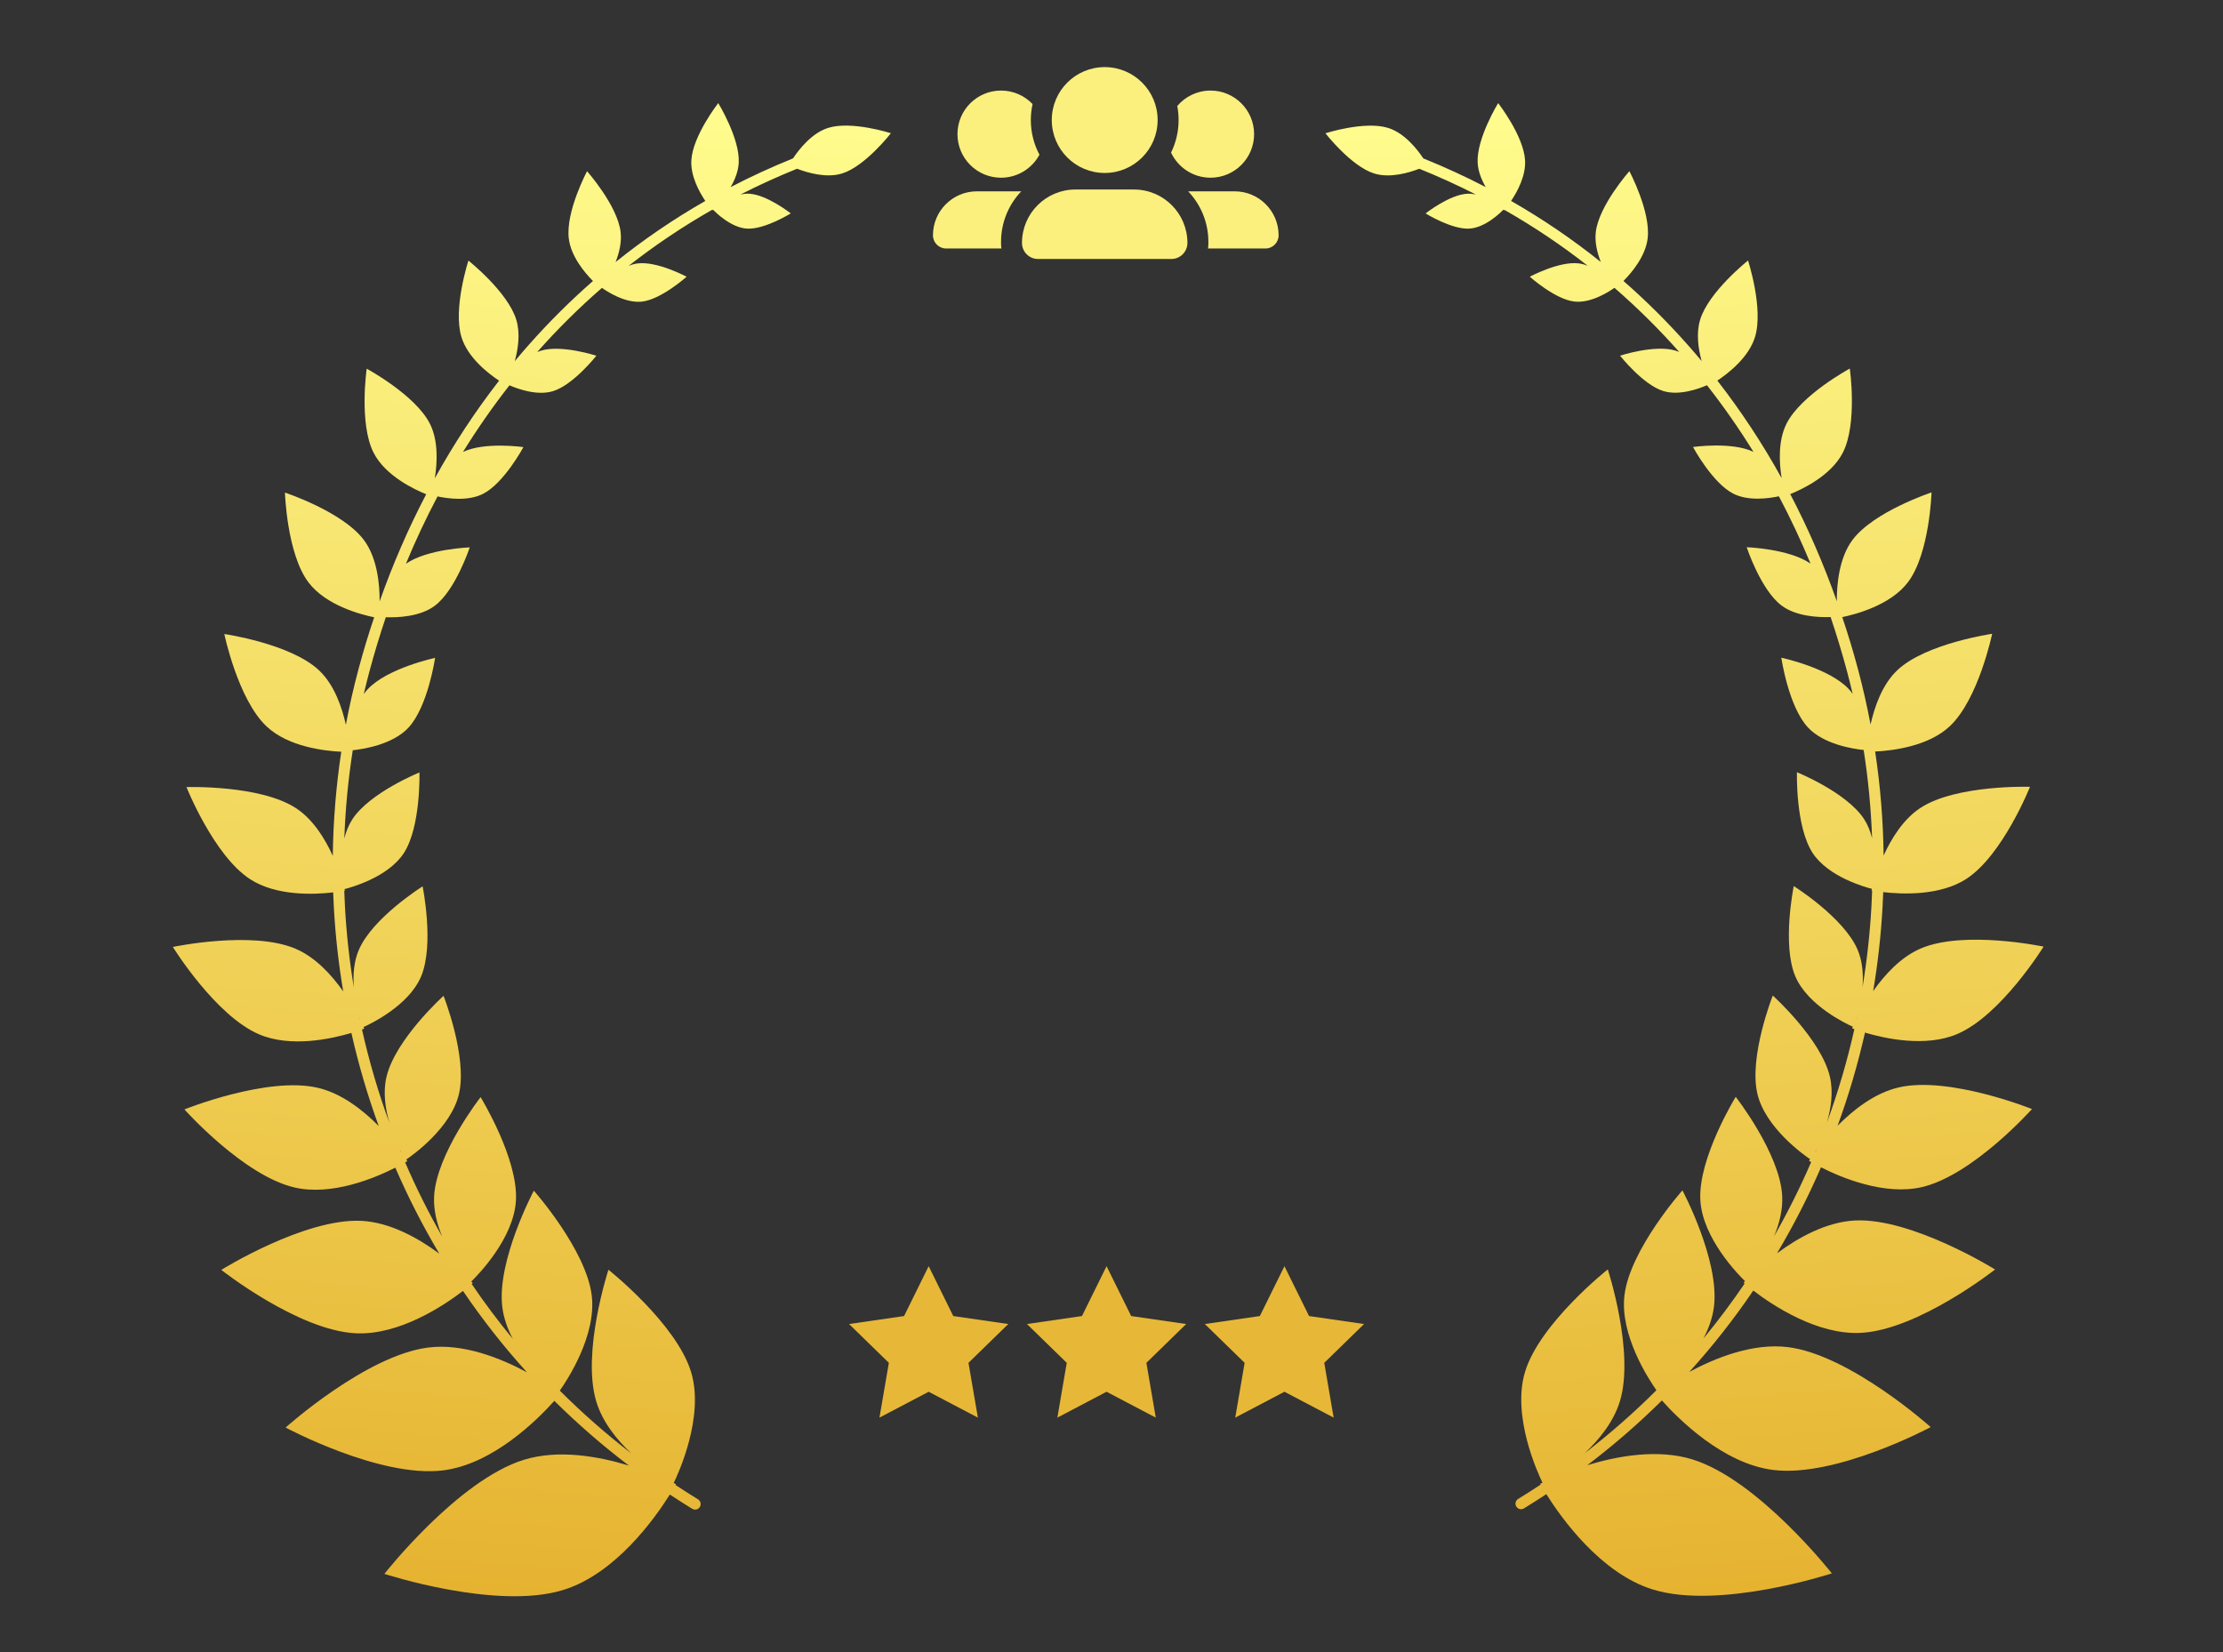
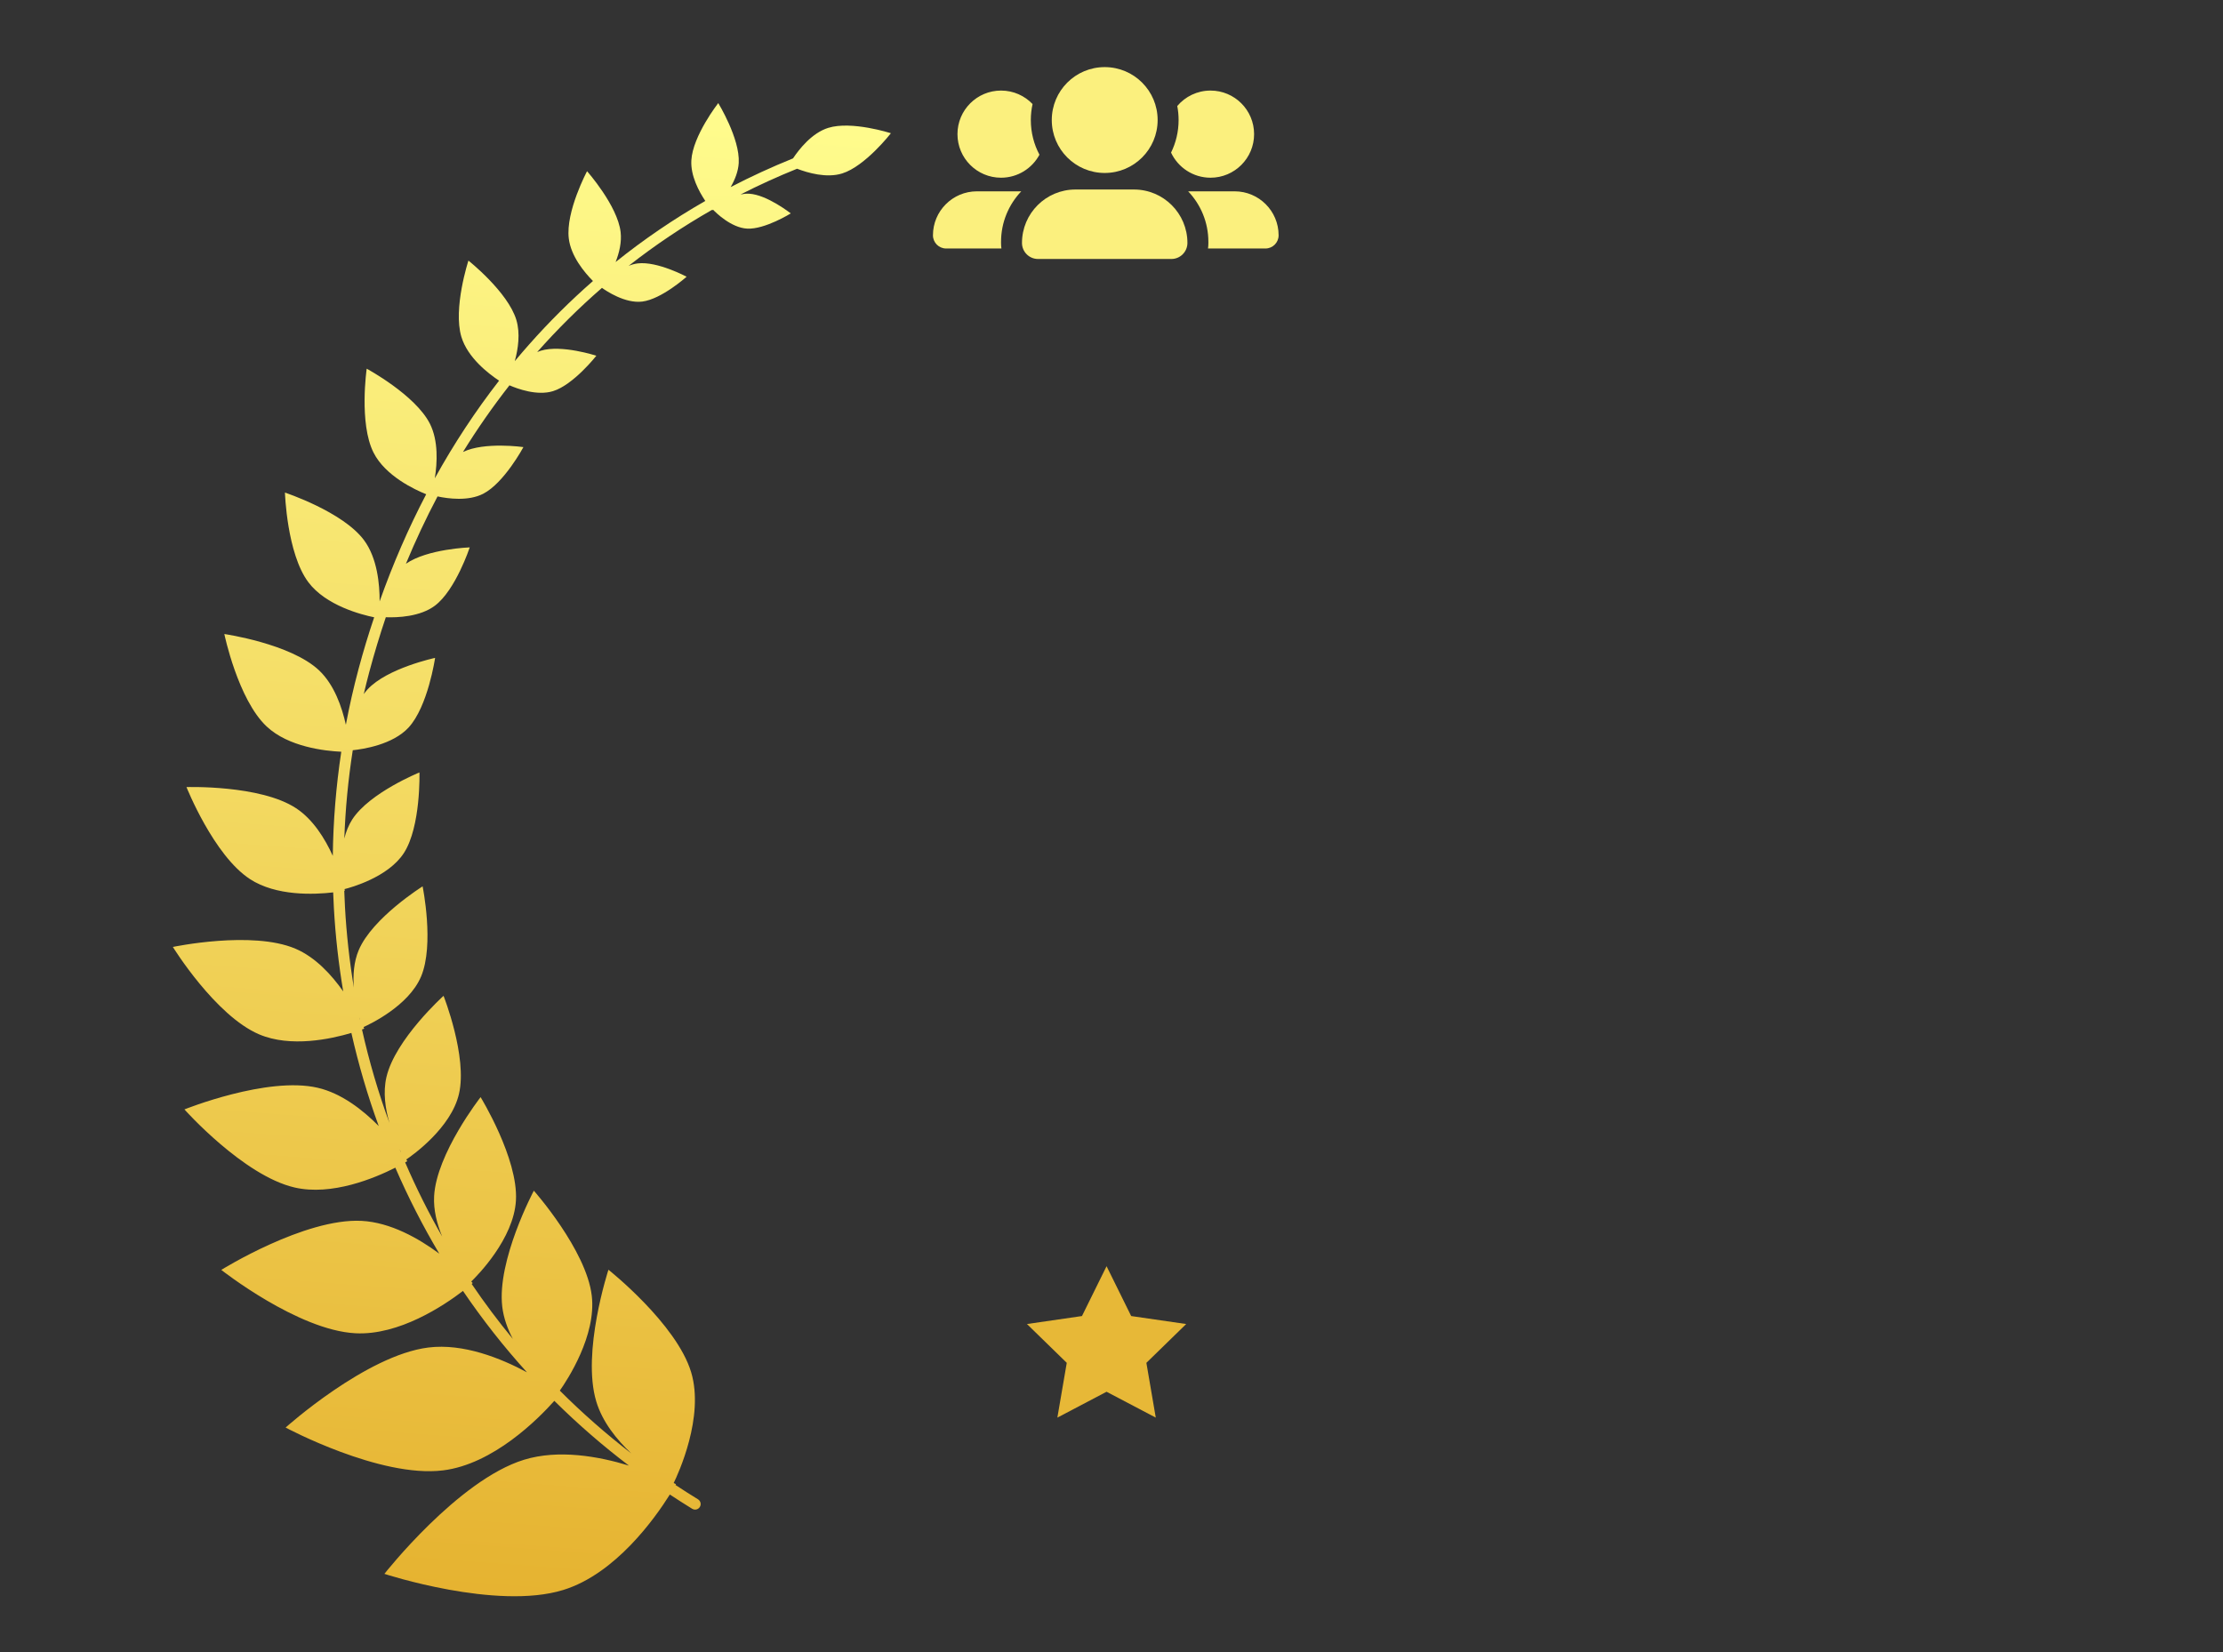
<svg xmlns="http://www.w3.org/2000/svg" width="265" height="197" viewBox="0 0 265 197" fill="none">
  <rect x="0" y="0" width="265" height="197" fill="#333333" stroke="none" />
-   <path d="M110.705 150.953L113.638 156.896L120.196 157.848L115.451 162.474L116.571 169.005L110.705 165.922L104.84 169.005L105.96 162.474L101.215 157.848L107.773 156.896L110.705 150.953Z" fill="#E7B837" />
  <path d="M131.912 150.953L134.845 156.896L141.403 157.848L136.658 162.474L137.778 169.005L131.912 165.922L126.047 169.005L127.167 162.474L122.422 157.848L128.98 156.896L131.912 150.953Z" fill="#E7B837" />
-   <path d="M153.117 150.953L156.049 156.896L162.607 157.848L157.862 162.474L158.982 169.005L153.117 165.922L147.251 169.005L148.371 162.474L143.626 157.848L150.184 156.896L153.117 150.953Z" fill="#E7B837" />
  <path d="M83.208 178.746C82.303 178.192 81.412 177.62 80.53 177.04C80.566 176.976 80.584 176.942 80.584 176.942C80.584 176.942 80.488 176.893 80.309 176.804C80.838 175.72 83.991 168.912 82.392 163.598C80.65 157.808 72.532 151.375 72.532 151.375C72.532 151.375 69.313 161.213 71.079 167.079C71.811 169.517 73.517 171.633 75.261 173.276C72.243 170.952 69.398 168.45 66.734 165.786C67.649 164.487 71.109 159.214 70.543 154.466C69.892 149.002 63.638 141.952 63.638 141.952C63.638 141.952 59.214 150.255 59.874 155.79C60.034 157.132 60.507 158.429 61.133 159.622C59.397 157.518 57.76 155.333 56.228 153.071C56.305 153.004 56.352 152.964 56.352 152.964C56.352 152.964 56.29 152.897 56.178 152.78C56.892 152.088 61.252 147.692 61.505 143.106C61.78 138.108 57.291 130.799 57.291 130.799C57.291 130.799 52.029 137.533 51.751 142.596C51.659 144.249 52.092 145.918 52.711 147.418C51.087 144.573 49.612 141.626 48.299 138.58C48.464 138.484 48.557 138.427 48.557 138.427C48.557 138.427 48.514 138.358 48.429 138.234C49.177 137.728 53.767 134.481 54.714 130.413C55.744 125.981 52.875 118.72 52.875 118.72C52.875 118.72 47.11 123.917 46.066 128.408C45.645 130.22 45.932 132.184 46.425 133.878C45.09 130.232 43.999 126.512 43.153 122.735C43.324 122.673 43.419 122.634 43.419 122.634C43.419 122.634 43.39 122.564 43.336 122.442C44.084 122.108 48.703 119.929 50.188 116.435C51.805 112.628 50.378 105.669 50.378 105.669C50.378 105.669 44.404 109.41 42.765 113.266C42.171 114.665 42.069 116.263 42.181 117.731C41.66 114.572 41.305 111.379 41.125 108.162C41.089 107.507 41.061 106.853 41.038 106.197C41.087 106.187 41.113 106.183 41.113 106.183C41.113 106.183 41.099 106.117 41.069 105.997C41.792 105.816 46.266 104.597 48.142 101.703C50.186 98.549 50.002 92.089 50.002 92.089C50.002 92.089 44.069 94.492 41.996 97.686C41.546 98.38 41.245 99.164 41.045 99.969C41.172 96.439 41.507 92.926 42.052 89.44C43.301 89.311 46.804 88.779 48.692 86.749C51.017 84.249 51.867 78.432 51.867 78.432C51.867 78.432 46.181 79.642 43.827 82.175C43.66 82.355 43.506 82.546 43.364 82.746C43.571 81.863 43.788 80.983 44.023 80.108C44.617 77.889 45.275 75.716 45.993 73.586C47.395 73.636 50.088 73.534 51.851 72.203C54.324 70.332 55.996 65.257 55.996 65.257C55.996 65.257 50.952 65.431 48.388 67.211C49.534 64.447 50.791 61.771 52.159 59.182C53.412 59.449 55.82 59.778 57.596 58.868C60.103 57.585 62.395 53.302 62.395 53.302C62.395 53.302 57.748 52.642 55.19 53.886C56.9 51.12 58.747 48.469 60.732 45.936C61.69 46.353 64.028 47.214 65.921 46.633C68.365 45.882 71.089 42.41 71.089 42.41C71.089 42.41 66.944 41.051 64.47 41.811C64.323 41.856 64.179 41.91 64.038 41.97C66.463 39.231 69.04 36.682 71.759 34.319C72.237 34.663 74.513 36.207 76.562 35.953C78.865 35.668 81.849 32.991 81.849 32.991C81.849 32.991 78.353 31.116 76.019 31.404C75.649 31.449 75.285 31.554 74.938 31.695C78.078 29.232 81.394 27.006 84.875 25.021C84.903 25.053 84.921 25.072 84.921 25.072C84.921 25.072 84.948 25.045 84.998 24.996C85.288 25.301 87.137 27.155 89.07 27.256C91.177 27.366 94.266 25.442 94.266 25.442C94.266 25.442 91.434 23.208 89.299 23.094C88.957 23.076 88.614 23.113 88.281 23.184C90.467 22.07 92.715 21.047 95.018 20.116C96.28 20.603 98.532 21.262 100.395 20.678C103.15 19.817 106.203 15.883 106.203 15.883C106.203 15.883 101.519 14.373 98.73 15.245C96.785 15.853 95.272 17.774 94.535 18.883C91.986 19.913 89.506 21.053 87.101 22.303C87.603 21.433 88.008 20.433 88.063 19.418C88.223 16.523 85.621 12.29 85.621 12.29C85.621 12.29 82.575 16.189 82.414 19.122C82.314 20.95 83.311 22.811 84.078 23.956C80.319 26.108 76.752 28.537 73.387 31.238C73.82 30.133 74.127 28.868 73.983 27.659C73.607 24.495 69.982 20.412 69.982 20.412C69.982 20.412 67.42 25.219 67.803 28.424C68.055 30.525 69.63 32.436 70.686 33.502C67.994 35.857 65.437 38.396 63.031 41.118C62.465 41.755 61.912 42.401 61.367 43.056C61.772 41.577 62.035 39.745 61.554 38.145C60.544 34.793 55.841 31.068 55.841 31.068C55.841 31.068 53.978 36.764 55.001 40.161C55.744 42.628 58.203 44.528 59.494 45.383C56.662 49.028 54.106 52.91 51.833 57.021C52.125 55.201 52.275 52.554 51.25 50.52C49.519 47.084 43.713 43.954 43.713 43.954C43.713 43.954 42.774 50.478 44.529 53.959C45.928 56.737 49.442 58.374 50.806 58.923C48.686 62.974 46.835 67.235 45.255 71.697C45.263 69.666 44.981 66.523 43.384 64.385C40.854 60.997 33.968 58.725 33.968 58.725C33.968 58.725 34.19 65.971 36.753 69.403C38.844 72.2 43.103 73.287 44.605 73.593C43.924 75.602 43.304 77.659 42.742 79.757C42.153 81.956 41.65 84.174 41.23 86.404C40.762 84.289 39.838 81.611 38.022 79.906C34.637 76.725 26.742 75.587 26.742 75.587C26.742 75.587 28.359 83.386 31.788 86.609C34.383 89.048 38.726 89.531 40.683 89.621C40.062 93.728 39.722 97.87 39.672 102.031C38.742 99.987 37.323 97.679 35.278 96.344C31.005 93.549 22.23 93.834 22.23 93.834C22.23 93.834 25.464 101.97 29.793 104.801C32.93 106.851 37.458 106.653 39.717 106.389C39.739 107.005 39.766 107.621 39.801 108.236C39.987 111.583 40.363 114.906 40.914 118.193C39.529 116.22 37.605 114.119 35.226 113.105C30.063 110.9 20.607 112.893 20.607 112.893C20.607 112.893 25.658 121.08 30.889 123.313C34.645 124.916 39.467 123.865 41.887 123.144C42.735 126.905 43.821 130.613 45.148 134.245C43.256 132.329 40.714 130.34 37.87 129.681C31.856 128.287 21.985 132.262 21.985 132.262C21.985 132.262 29.016 140.156 35.107 141.568C39.562 142.602 44.691 140.442 47.126 139.207C48.663 142.755 50.413 146.175 52.365 149.457C49.895 147.627 46.543 145.73 43.109 145.549C36.326 145.195 26.379 151.394 26.379 151.394C26.379 151.394 35.498 158.59 42.37 158.949C47.57 159.221 52.903 155.654 55.191 153.902C57.508 157.313 60.052 160.553 62.818 163.603C59.71 161.93 55.244 160.13 51.07 160.647C43.65 161.566 34.048 170.189 34.048 170.189C34.048 170.189 45.298 176.228 52.815 175.296C58.814 174.552 64.165 169.155 66.081 167.006C68.857 169.756 71.82 172.335 74.969 174.723C71.355 173.619 66.581 172.762 62.462 174.031C54.593 176.452 45.824 187.632 45.824 187.632C45.824 187.632 59.166 192.008 67.136 189.555C73.387 187.632 78.105 180.963 79.85 178.175C80.728 178.754 81.615 179.322 82.517 179.876C82.572 179.909 82.632 179.934 82.691 179.95C82.968 180.024 83.27 179.91 83.428 179.652C83.617 179.347 83.519 178.938 83.208 178.746ZM42.914 121.558C42.902 121.534 42.89 121.51 42.878 121.487C42.868 121.433 42.857 121.38 42.846 121.326C42.87 121.406 42.893 121.484 42.914 121.558ZM47.641 137.022C47.698 137.141 47.755 137.252 47.806 137.358C47.786 137.332 47.768 137.306 47.746 137.277C47.711 137.193 47.675 137.107 47.641 137.022Z" fill="url(#paint0_linear_2138_72621)" />
-   <path d="M180.976 178.7C181.881 178.146 182.773 177.574 183.655 176.994C183.619 176.93 183.601 176.896 183.601 176.896C183.601 176.896 183.697 176.847 183.877 176.758C183.347 175.675 180.194 168.869 181.795 163.557C183.539 157.767 191.661 151.335 191.661 151.335C191.661 151.335 194.879 161.169 193.112 167.034C192.378 169.472 190.672 171.587 188.927 173.23C191.946 170.906 194.793 168.405 197.459 165.74C196.543 164.442 193.083 159.171 193.649 154.425C194.302 148.962 200.56 141.913 200.56 141.913C200.56 141.913 204.984 150.213 204.323 155.746C204.162 157.087 203.689 158.384 203.062 159.578C204.799 157.474 206.438 155.289 207.971 153.027C207.894 152.961 207.846 152.921 207.846 152.921C207.846 152.921 207.908 152.854 208.02 152.736C207.306 152.045 202.945 147.651 202.693 143.066C202.42 138.07 206.911 130.762 206.911 130.762C206.911 130.762 212.174 137.493 212.451 142.555C212.543 144.207 212.11 145.876 211.489 147.375C213.115 144.531 214.59 141.584 215.905 138.539C215.74 138.443 215.647 138.386 215.647 138.386C215.647 138.386 215.69 138.317 215.775 138.193C215.026 137.687 210.435 134.442 209.49 130.376C208.46 125.945 211.331 118.686 211.331 118.686C211.331 118.686 217.097 123.88 218.14 128.37C218.562 130.182 218.273 132.144 217.781 133.839C219.117 130.193 220.209 126.473 221.056 122.698C220.885 122.636 220.79 122.597 220.79 122.597C220.79 122.597 220.819 122.527 220.873 122.405C220.124 122.071 215.504 119.894 214.019 116.401C212.402 112.595 213.831 105.638 213.831 105.638C213.831 105.638 219.807 109.377 221.446 113.232C222.04 114.63 222.141 116.227 222.029 117.696C222.551 114.537 222.906 111.345 223.087 108.129C223.124 107.474 223.151 106.82 223.174 106.165C223.126 106.155 223.1 106.15 223.1 106.15C223.1 106.15 223.114 106.084 223.143 105.964C222.42 105.784 217.945 104.565 216.069 101.673C214.025 98.521 214.21 92.062 214.21 92.062C214.21 92.062 220.144 94.463 222.217 97.656C222.668 98.35 222.969 99.134 223.169 99.938C223.042 96.409 222.708 92.898 222.164 89.412C220.914 89.284 217.41 88.752 215.521 86.724C213.196 84.225 212.347 78.41 212.347 78.41C212.347 78.41 218.035 79.618 220.389 82.15C220.556 82.33 220.71 82.521 220.852 82.721C220.646 81.838 220.428 80.959 220.194 80.083C219.6 77.866 218.942 75.693 218.224 73.564C216.821 73.614 214.128 73.513 212.364 72.182C209.891 70.313 208.219 65.239 208.219 65.239C208.219 65.239 213.264 65.412 215.83 67.191C214.684 64.429 213.427 61.754 212.058 59.166C210.805 59.433 208.396 59.762 206.62 58.852C204.112 57.57 201.82 53.289 201.82 53.289C201.82 53.289 206.469 52.628 209.028 53.872C207.318 51.107 205.47 48.457 203.485 45.925C202.527 46.342 200.187 47.203 198.294 46.623C195.849 45.872 193.125 42.402 193.125 42.402C193.125 42.402 197.271 41.043 199.746 41.802C199.893 41.847 200.037 41.901 200.179 41.961C197.753 39.223 195.175 36.675 192.456 34.314C191.978 34.657 189.701 36.201 187.651 35.948C185.347 35.664 182.363 32.988 182.363 32.988C182.363 32.988 185.861 31.113 188.195 31.4C188.566 31.445 188.929 31.55 189.277 31.691C186.136 29.229 182.82 27.005 179.337 25.02C179.309 25.053 179.291 25.072 179.291 25.072C179.291 25.072 179.264 25.045 179.214 24.996C178.924 25.301 177.074 27.154 175.14 27.255C173.033 27.366 169.943 25.444 169.943 25.444C169.943 25.444 172.776 23.209 174.912 23.096C175.254 23.077 175.597 23.114 175.931 23.185C173.744 22.071 171.495 21.05 169.191 20.119C167.929 20.606 165.676 21.265 163.812 20.682C161.057 19.821 158.003 15.889 158.003 15.889C158.003 15.889 162.689 14.379 165.479 15.251C167.425 15.858 168.938 17.778 169.675 18.886C172.225 19.916 174.705 21.054 177.111 22.305C176.609 21.434 176.204 20.435 176.149 19.42C175.989 16.526 178.593 12.293 178.593 12.293C178.593 12.293 181.64 16.191 181.8 19.123C181.9 20.95 180.903 22.811 180.135 23.956C183.895 26.107 187.462 28.534 190.828 31.233C190.395 30.129 190.089 28.865 190.232 27.656C190.61 24.493 194.236 20.41 194.236 20.41C194.236 20.41 196.799 25.215 196.414 28.42C196.163 30.52 194.586 32.431 193.53 33.496C196.223 35.851 198.779 38.388 201.186 41.108C201.752 41.746 202.306 42.391 202.85 43.046C202.445 41.567 202.182 39.736 202.664 38.136C203.675 34.785 208.38 31.06 208.38 31.06C208.38 31.06 210.243 36.754 209.22 40.151C208.475 42.617 206.015 44.517 204.723 45.372C207.556 49.015 210.112 52.895 212.385 57.005C212.094 55.186 211.943 52.54 212.97 50.505C214.702 47.071 220.511 43.94 220.511 43.94C220.511 43.94 221.449 50.463 219.692 53.943C218.292 56.72 214.777 58.357 213.412 58.906C215.532 62.956 217.382 67.215 218.963 71.675C218.955 69.645 219.237 66.503 220.836 64.365C223.367 60.978 230.256 58.705 230.256 58.705C230.256 58.705 230.033 65.949 227.468 69.38C225.376 72.177 221.115 73.264 219.612 73.571C220.294 75.579 220.913 77.635 221.475 79.733C222.064 81.931 222.566 84.147 222.986 86.377C223.455 84.263 224.38 81.586 226.196 79.881C229.584 76.7 237.481 75.56 237.481 75.56C237.481 75.56 235.862 83.358 232.431 86.58C229.835 89.019 225.49 89.502 223.533 89.594C224.154 93.698 224.492 97.84 224.542 101.999C225.472 99.956 226.893 97.648 228.939 96.313C233.214 93.518 241.992 93.802 241.992 93.802C241.992 93.802 238.755 101.936 234.424 104.767C231.285 106.817 226.756 106.62 224.496 106.356C224.474 106.972 224.447 107.587 224.411 108.203C224.224 111.549 223.849 114.87 223.297 118.156C224.682 116.184 226.607 114.083 228.987 113.069C234.153 110.863 243.612 112.854 243.612 112.854C243.612 112.854 238.557 121.04 233.324 123.273C229.567 124.876 224.743 123.827 222.322 123.106C221.473 126.867 220.386 130.573 219.058 134.205C220.951 132.289 223.494 130.3 226.339 129.641C232.356 128.247 242.229 132.218 242.229 132.218C242.229 132.218 235.195 140.111 229.101 141.524C224.644 142.558 219.514 140.4 217.078 139.165C215.54 142.713 213.788 146.133 211.835 149.413C214.307 147.583 217.66 145.687 221.096 145.505C227.881 145.15 237.83 151.345 237.83 151.345C237.83 151.345 228.707 158.541 221.832 158.901C216.63 159.174 211.296 155.609 209.007 153.858C206.689 157.268 204.144 160.508 201.376 163.558C204.485 161.885 208.954 160.084 213.128 160.601C220.551 161.518 230.155 170.136 230.155 170.136C230.155 170.136 218.9 176.176 211.38 175.245C205.38 174.502 200.028 169.108 198.112 166.96C195.334 169.709 192.369 172.289 189.219 174.677C192.834 173.573 197.61 172.715 201.731 173.982C209.601 176.401 218.371 187.576 218.371 187.576C218.371 187.576 205.024 191.953 197.051 189.502C190.799 187.581 186.08 180.915 184.335 178.128C183.457 178.707 182.569 179.276 181.666 179.83C181.611 179.863 181.552 179.888 181.492 179.904C181.216 179.978 180.914 179.864 180.756 179.606C180.567 179.301 180.665 178.891 180.976 178.7ZM221.295 121.521C221.307 121.497 221.319 121.474 221.331 121.45C221.342 121.396 221.352 121.343 221.363 121.29C221.339 121.37 221.316 121.447 221.295 121.521ZM216.564 136.982C216.506 137.1 216.45 137.212 216.398 137.317C216.419 137.291 216.437 137.266 216.459 137.237C216.493 137.152 216.529 137.067 216.564 136.982Z" fill="url(#paint1_linear_2138_72621)" />
  <path fill-rule="evenodd" clip-rule="evenodd" d="M121.744 22.809C120.25 24.377 119.333 26.499 119.333 28.836V29.002C119.333 29.214 119.348 29.423 119.377 29.626H112.789C111.92 29.626 111.216 28.922 111.216 28.053C111.216 25.157 113.564 22.809 116.46 22.809H121.744ZM139.599 18.193C140.175 17.022 140.499 15.704 140.499 14.31C140.499 13.738 140.444 13.178 140.34 12.636C141.293 11.511 142.715 10.797 144.305 10.797C147.174 10.797 149.499 13.123 149.499 15.991C149.499 18.86 147.174 21.186 144.305 21.186C142.223 21.186 140.428 19.961 139.599 18.193ZM141.637 22.809H147.177C150.073 22.809 152.421 25.157 152.421 28.053C152.421 28.922 151.717 29.626 150.848 29.626H144.004C144.033 29.423 144.048 29.214 144.048 29.002V28.836C144.048 26.499 143.131 24.377 141.637 22.809ZM138.686 23.585C140.409 24.696 141.551 26.633 141.551 28.836V29.002C141.551 29.221 141.513 29.431 141.444 29.626H141.443C141.512 29.431 141.549 29.221 141.549 29.002V28.836C141.549 26.633 140.408 24.697 138.685 23.585C138.685 23.585 138.686 23.585 138.686 23.585ZM123.09 12.405C122.955 13.019 122.883 13.656 122.883 14.31C122.883 15.804 123.255 17.212 123.912 18.444C123.036 20.076 121.314 21.186 119.332 21.186C116.463 21.186 114.138 18.86 114.138 15.991C114.138 13.123 116.463 10.797 119.332 10.797C120.81 10.797 122.144 11.414 123.09 12.405Z" fill="#FBF07E" />
  <path fill-rule="evenodd" clip-rule="evenodd" d="M131.69 20.621C135.175 20.621 138 17.796 138 14.31C138 10.825 135.175 8 131.69 8C128.205 8 125.38 10.825 125.38 14.31C125.38 17.796 128.205 20.621 131.69 20.621ZM128.2 22.593C124.682 22.593 121.829 25.445 121.829 28.964C121.829 30.019 122.685 30.875 123.74 30.875H139.638C140.693 30.875 141.549 30.019 141.549 28.964C141.549 25.445 138.697 22.593 135.178 22.593H128.2Z" fill="#FBF07E" />
  <defs>
    <linearGradient id="paint0_linear_2138_72621" x1="67.487" y1="11.349" x2="53.803" y2="194.583" gradientUnits="userSpaceOnUse">
      <stop offset="2.44409e-07" stop-color="#FFFC8D" />
      <stop offset="1" stop-color="#E5B12E" />
    </linearGradient>
    <linearGradient id="paint1_linear_2138_72621" x1="196.734" y1="11.35" x2="210.439" y2="194.522" gradientUnits="userSpaceOnUse">
      <stop offset="2.44409e-07" stop-color="#FFFC8D" />
      <stop offset="1" stop-color="#E5B12E" />
    </linearGradient>
  </defs>
</svg>